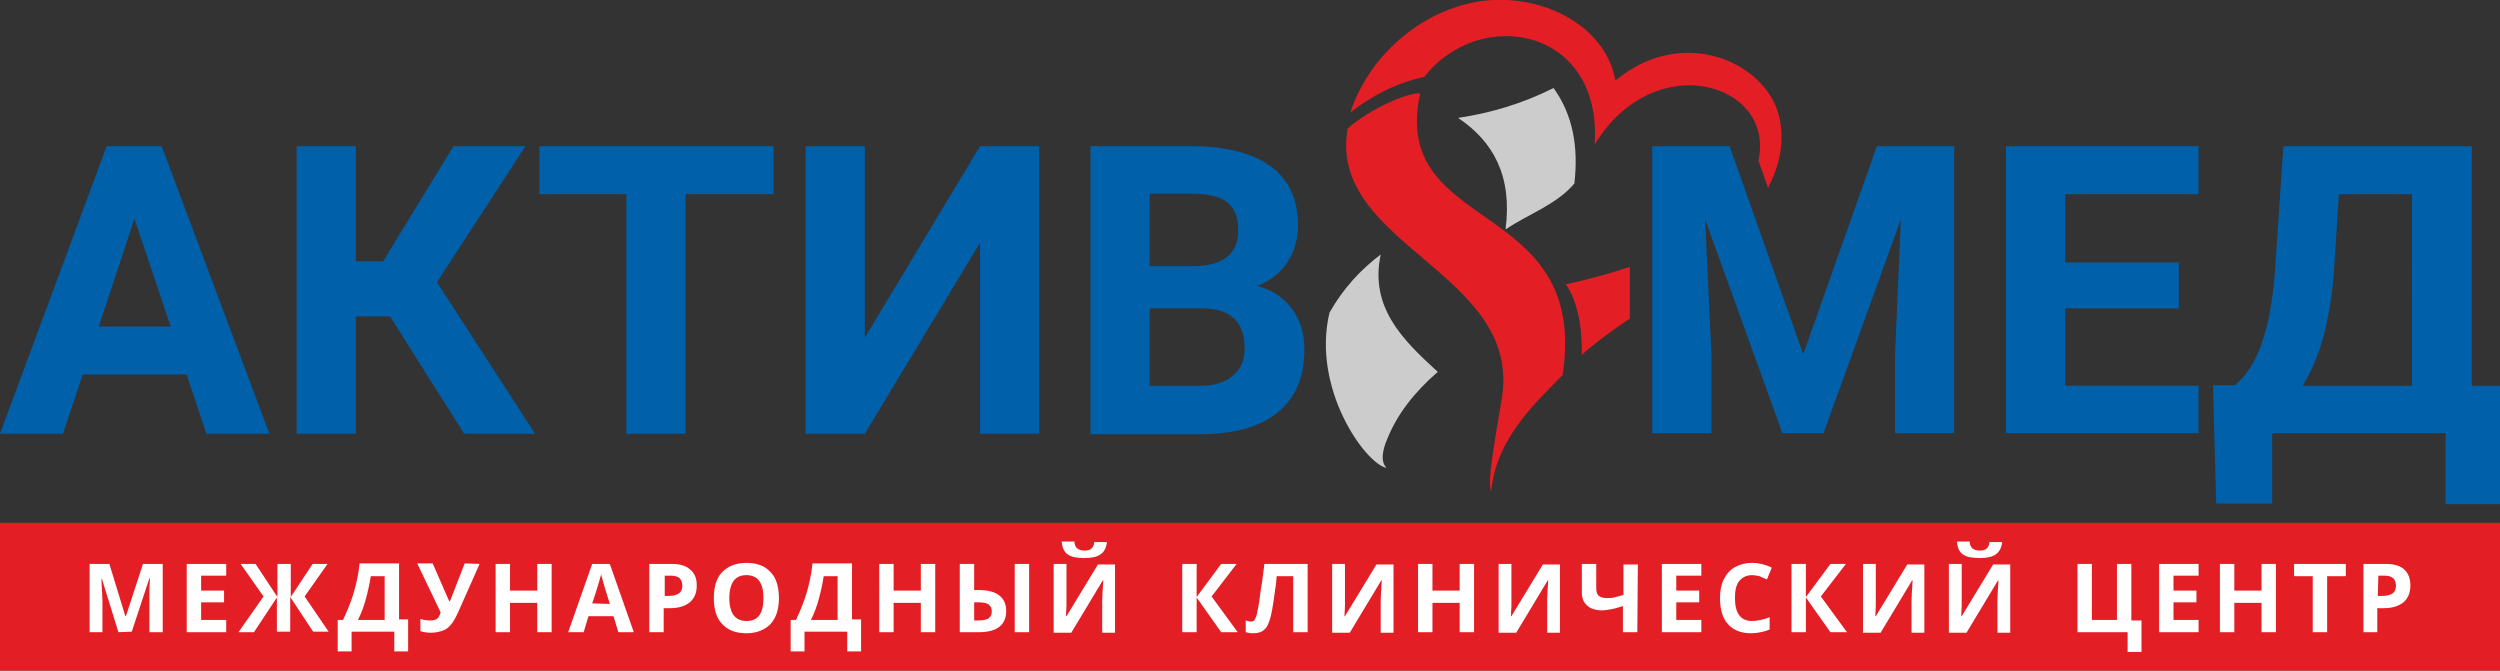
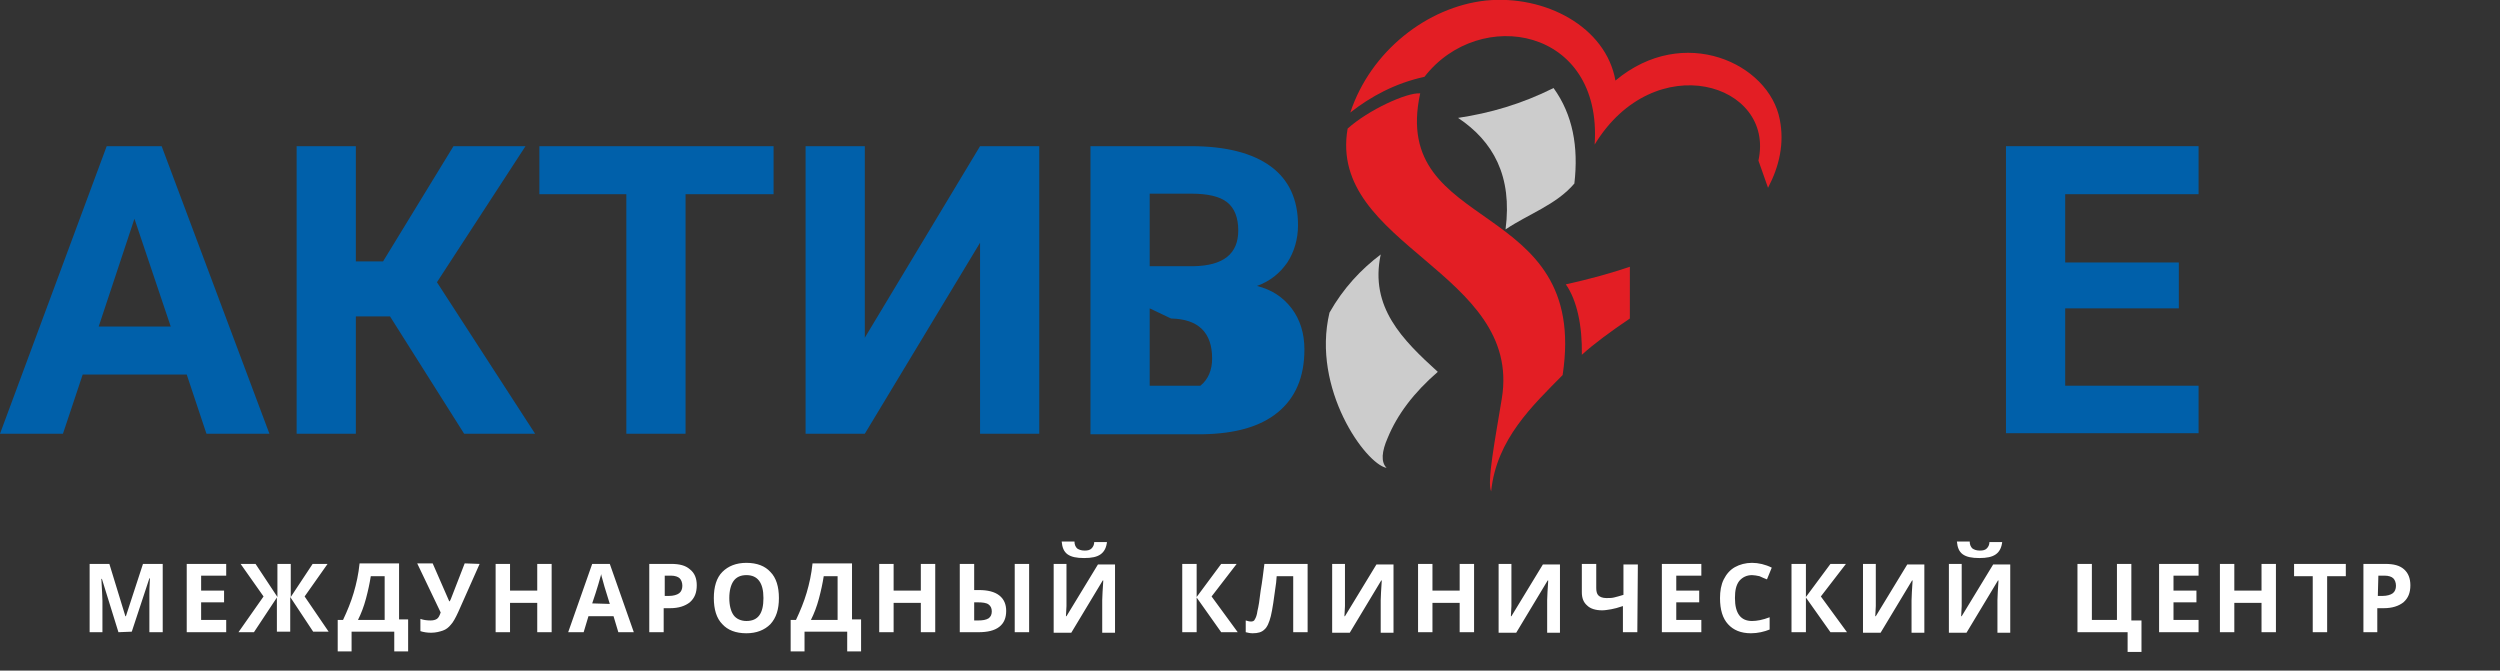
<svg xmlns="http://www.w3.org/2000/svg" version="1.1" id="Слой_1" x="0px" y="0px" viewBox="0 0 468.6 125.7" style="enable-background:new 0 0 468.6 125.7;" xml:space="preserve">
  <rect x="0" y="0" width="468.6" height="125.7" fill="#333333" stroke="none" />
  <style type="text/css">
	.st0{fill:#E31E24;}
	.st1{fill:#CCCCCC;}
	.st2{fill:#0060AA;}
	.st3{fill:#FFFFFF;}
</style>
-   <polygon class="st0" points="468.6,98 0,98 0,125.7 468.6,125.7 " />
  <path class="st0" d="M279.5,92.1c-0.8-1.7,0.7-9.5,2-17.4c3.9-23.7-32.7-28.7-28.9-50.6c3.9-3.5,11.1-6.8,13.6-6.6  c-5.8,26.6,31.8,19.3,26.7,52.8C287.3,76,280.5,82.3,279.5,92.1L279.5,92.1z" />
  <path class="st1" d="M258.8,47.7c-2.1,9.9,4.1,16,10.7,22c-4.5,3.9-7.6,8-9.4,12.4c-1.1,2.5-1.3,4.5-0.2,5.6  c-3.9-0.7-14.1-14.8-10.7-29.1C251.8,54,255.1,50.5,258.8,47.7L258.8,47.7z" />
  <path class="st1" d="M282.2,43c1.3-10-2.3-16.5-8.9-20.9c6-0.9,11.9-2.6,17.9-5.6c3.6,5,4.7,11,3.9,17.9  C291.7,38.4,286.5,40.1,282.2,43L282.2,43z" />
  <path class="st0" d="M296.5,66.5c2.2-2,5.3-4.3,9-6.8V50c-3.5,1.2-7.5,2.3-12,3.3C295.6,56.3,296.6,61.1,296.5,66.5L296.5,66.5z   M331.4,35.2c2.1-4,3.1-8.3,2.2-12.8c-2-10.5-18-18-30.8-7.3C301,5,289.6-1,278.5,0.1c-11,1.2-21.6,9.5-25.4,21  c3.8-3,8.4-5.5,13.9-6.7c10.3-13.3,33.4-9.3,31.9,12.7c11.2-18.4,33.9-11.5,30.7,3L331.4,35.2L331.4,35.2z" />
  <g>
-     <path class="st2" d="M35,70.2H15.5l-3.7,11.1H0l20-53.9h10.3l20.2,53.9H38.7L35,70.2L35,70.2z M18.5,61.2H32L25.2,41L18.5,61.2   L18.5,61.2z M73.1,59.3h-6.4v22H55.6V27.4h11.1V49h5.1L85,27.4h13.5L81.9,52.9l18.4,28.4H87L73.1,59.3L73.1,59.3z M145,36.4h-16.5   v44.9h-11.1V36.4h-16.3v-9H145V36.4L145,36.4z M183.7,27.4h11.1v53.9h-11.1V45.5l-21.6,35.8H151V27.4h11.1v35.9L183.7,27.4   L183.7,27.4z M204.4,81.2V27.4h18.9c6.5,0,11.5,1.3,14.9,3.8s5.1,6.2,5.1,11c0,2.6-0.7,5-2,7c-1.4,2-3.2,3.5-5.7,4.4   c2.8,0.7,4.9,2.1,6.5,4.2c1.6,2.1,2.4,4.7,2.4,7.7c0,5.2-1.7,9.1-5,11.8c-3.3,2.7-8,4-14.1,4.1h-21V81.2z M215.5,57.8v14.5h9.5   c2.6,0,4.7-0.6,6.1-1.9c1.5-1.2,2.2-3,2.2-5.1c0-4.9-2.6-7.4-7.7-7.5L215.5,57.8L215.5,57.8z M215.5,49.9h8.2   c5.6-0.1,8.4-2.3,8.4-6.7c0-2.4-0.7-4.2-2.1-5.3c-1.4-1.1-3.7-1.6-6.7-1.6h-7.8L215.5,49.9L215.5,49.9z" />
+     <path class="st2" d="M35,70.2H15.5l-3.7,11.1H0l20-53.9h10.3l20.2,53.9H38.7L35,70.2L35,70.2z M18.5,61.2H32L25.2,41L18.5,61.2   L18.5,61.2z M73.1,59.3h-6.4v22H55.6V27.4h11.1V49h5.1L85,27.4h13.5L81.9,52.9l18.4,28.4H87L73.1,59.3L73.1,59.3z M145,36.4h-16.5   v44.9h-11.1V36.4h-16.3v-9H145V36.4L145,36.4z M183.7,27.4h11.1v53.9h-11.1V45.5l-21.6,35.8H151V27.4h11.1v35.9L183.7,27.4   L183.7,27.4z M204.4,81.2V27.4h18.9c6.5,0,11.5,1.3,14.9,3.8s5.1,6.2,5.1,11c0,2.6-0.7,5-2,7c-1.4,2-3.2,3.5-5.7,4.4   c2.8,0.7,4.9,2.1,6.5,4.2c1.6,2.1,2.4,4.7,2.4,7.7c0,5.2-1.7,9.1-5,11.8c-3.3,2.7-8,4-14.1,4.1h-21V81.2z M215.5,57.8v14.5h9.5   c1.5-1.2,2.2-3,2.2-5.1c0-4.9-2.6-7.4-7.7-7.5L215.5,57.8L215.5,57.8z M215.5,49.9h8.2   c5.6-0.1,8.4-2.3,8.4-6.7c0-2.4-0.7-4.2-2.1-5.3c-1.4-1.1-3.7-1.6-6.7-1.6h-7.8L215.5,49.9L215.5,49.9z" />
    <polygon class="st2" points="408.4,57.8 387.1,57.8 387.1,72.3 412.1,72.3 412.1,81.2 376,81.2 376,27.4 412.1,27.4 412.1,36.4    387.1,36.4 387.1,49.2 408.4,49.2  " />
-     <path class="st2" d="M468.6,94.5h-10.2V81.2h-32.5v13.2h-10.5l-0.6-22.2h4.1c2.2-1.8,3.9-4.5,5.1-8s2-7.9,2.4-13.1l1.6-23.7h35.3   v44.9h5.4L468.6,94.5L468.6,94.5z M431.6,72.3h20.5V36.4h-13.7l-0.9,14.2C436.8,60,434.8,67.3,431.6,72.3L431.6,72.3z" />
-     <polygon class="st2" points="324.2,27.4 338,66.4 351.8,27.4 366.3,27.4 366.3,81.2 355.2,81.2 355.2,66.5 356.3,41.1 341.8,81.2    334.1,81.2 319.6,41.1 320.8,66.5 320.8,81.2 309.7,81.2 309.7,27.4  " />
  </g>
  <path class="st3" d="M22.2,118.5l-3.1-10H19c0.1,2,0.2,3.4,0.2,4.1v5.9h-2.4v-12.8h3.7l3,9.8h0.1l3.2-9.8h3.7v12.8H28v-6.1  c0-0.3,0-0.6,0-1s0-1.4,0.1-3H28l-3.3,10L22.2,118.5L22.2,118.5z M42.4,118.5H35v-12.8h7.4v2.2h-4.7v2.8H42v2.2h-4.3v3.3h4.7V118.5  L42.4,118.5z M49.4,111.8l-4.3-6.1h2.8l4.1,6.2v-6.2h2.5v6.2l4.1-6.2h2.8l-4.3,6.1l4.5,6.6h-2.9l-4.3-6.5v6.5h-2.5V112l-4.3,6.5  h-2.9L49.4,111.8L49.4,111.8z M63.3,116.2h1c0.8-1.7,1.5-3.4,2-5.1s0.9-3.5,1.1-5.5h7.4v10.5h1.7v6h-2.6v-3.7h-8v3.7h-2.6  L63.3,116.2L63.3,116.2z M69.5,108c-0.2,1.3-0.5,2.7-0.9,4.2s-0.9,2.8-1.5,4h5V108H69.5L69.5,108z M89.9,105.7l-4,9  c-0.5,1.1-1,2-1.4,2.4c-0.4,0.5-0.9,0.9-1.5,1.1s-1.3,0.4-2.2,0.4c-0.7,0-1.4-0.1-2-0.3V116c0.5,0.2,1.2,0.3,1.9,0.3  c0.5,0,0.9-0.1,1.2-0.3c0.3-0.2,0.5-0.6,0.7-1.2l-4.4-9.2h2.9l3.1,7.1h0.1l0.2-0.4l2.6-6.7L89.9,105.7L89.9,105.7z M103.4,118.5  h-2.7V113h-5.1v5.5h-2.7v-12.8h2.7v5h5.1v-5h2.7V118.5L103.4,118.5z M115.9,118.5l-0.9-3h-4.7l-0.9,3h-2.9l4.5-12.8h3.3l4.5,12.8  H115.9L115.9,118.5z M114.3,113.2c-0.9-2.8-1.3-4.3-1.4-4.7c-0.1-0.4-0.2-0.6-0.2-0.9c-0.2,0.7-0.7,2.6-1.7,5.5L114.3,113.2  L114.3,113.2z M124.5,111.7h0.9c0.8,0,1.5-0.2,1.9-0.5s0.6-0.8,0.6-1.4s-0.2-1.1-0.5-1.4s-0.9-0.5-1.6-0.5h-1.2v3.8H124.5z   M130.6,109.7c0,1.4-0.4,2.4-1.3,3.2c-0.9,0.7-2.1,1.1-3.7,1.1h-1.2v4.5h-2.7v-12.8h4.1c1.6,0,2.7,0.3,3.5,1  C130.2,107.4,130.6,108.4,130.6,109.7L130.6,109.7z M146,112.1c0,2.1-0.5,3.7-1.6,4.9c-1.1,1.1-2.6,1.7-4.5,1.7  c-2,0-3.5-0.6-4.5-1.7c-1.1-1.1-1.6-2.8-1.6-4.9s0.5-3.8,1.6-4.9s2.6-1.7,4.5-1.7c2,0,3.5,0.6,4.5,1.7  C145.5,108.3,146,110,146,112.1L146,112.1z M136.7,112.1c0,1.4,0.3,2.5,0.8,3.2s1.4,1.1,2.4,1.1c2.2,0,3.2-1.4,3.2-4.3  s-1.1-4.3-3.2-4.3c-1.1,0-1.9,0.4-2.4,1.1C137,109.6,136.7,110.7,136.7,112.1L136.7,112.1z M148.2,116.2h1c0.8-1.7,1.5-3.4,2-5.1  s0.9-3.5,1.1-5.5h7.4v10.5h1.7v6h-2.6v-3.7h-8v3.7h-2.6L148.2,116.2L148.2,116.2z M154.4,108c-0.2,1.3-0.5,2.7-0.9,4.2  s-0.9,2.8-1.5,4h5V108H154.4L154.4,108z M175.3,118.5h-2.7V113h-5.1v5.5h-2.7v-12.8h2.7v5h5.1v-5h2.7V118.5L175.3,118.5z   M188.6,114.5c0,1.3-0.4,2.3-1.3,3c-0.9,0.7-2.2,1-3.9,1h-3.5v-12.8h2.7v4.9h0.9c1.6,0,2.9,0.3,3.8,1  C188.2,112.3,188.6,113.3,188.6,114.5L188.6,114.5z M182.6,116.3h0.7c0.9,0,1.5-0.1,2-0.4c0.4-0.3,0.6-0.7,0.6-1.3s-0.2-1-0.6-1.3  c-0.4-0.3-1.1-0.4-2.1-0.4h-0.6L182.6,116.3L182.6,116.3z M192.9,118.5h-2.7v-12.8h2.7V118.5L192.9,118.5z M197.5,105.7h2.4v6.2v1.7  l-0.1,1.9h0.1l5.9-9.7h3.2v12.8h-2.4v-6.1c0-0.8,0.1-2,0.2-3.7h-0.1l-5.9,9.8h-3.3L197.5,105.7L197.5,105.7z M207.5,101.5  c-0.1,1.1-0.5,1.9-1.2,2.4s-1.7,0.7-3.1,0.7c-1.4,0-2.4-0.2-3.1-0.7c-0.7-0.5-1-1.3-1.1-2.4h2.4c0,0.6,0.2,1,0.5,1.3  c0.3,0.2,0.7,0.4,1.4,0.4c0.6,0,1-0.1,1.3-0.4s0.5-0.7,0.5-1.2h2.4V101.5z M232,118.5h-3.1l-4.6-6.5v6.5h-2.7v-12.8h2.7v6.2l4.6-6.2  h2.9l-4.7,6.1L232,118.5L232,118.5z M245.1,118.5h-2.7V108h-3.1l-0.1,1.2c-0.4,3-0.7,5.1-1,6.3c-0.3,1.2-0.7,2.1-1.2,2.5  c-0.5,0.5-1.2,0.7-2.2,0.7c-0.5,0-0.9-0.1-1.3-0.2v-2.2c0.3,0.1,0.7,0.2,1,0.2s0.6-0.1,0.7-0.4c0.2-0.3,0.4-0.8,0.5-1.6  c0.2-0.8,0.4-2,0.6-3.8c0.3-1.7,0.5-3.4,0.7-5h8.1V118.5L245.1,118.5z M249.7,105.7h2.4v6.2v1.7l-0.1,1.9h0.1l5.9-9.7h3.2v12.8h-2.4  v-6.1c0-0.8,0.1-2,0.2-3.7h-0.1l-5.9,9.8h-3.3L249.7,105.7L249.7,105.7z M276.3,118.5h-2.7V113h-5.1v5.5h-2.7v-12.8h2.7v5h5.1v-5  h2.7V118.5L276.3,118.5z M280.9,105.7h2.4v6.2v1.7l-0.1,1.9h0.1l5.9-9.7h3.2v12.8H290v-6.1c0-0.8,0.1-2,0.2-3.7h-0.1l-5.9,9.8h-3.3  L280.9,105.7L280.9,105.7z M306.9,118.5h-2.7v-4.9c-0.9,0.3-1.6,0.5-2.2,0.6s-1.2,0.2-1.7,0.2c-1.2,0-2.2-0.3-2.8-0.9  c-0.7-0.6-1-1.4-1-2.5v-5.3h2.7v4.5c0,0.6,0.1,1.1,0.4,1.4s0.8,0.5,1.5,0.5c0.5,0,1,0,1.4-0.1c0.5-0.1,1.1-0.3,1.8-0.5v-5.7h2.7  L306.9,118.5L306.9,118.5z M318.9,118.5h-7.4v-12.8h7.4v2.2h-4.7v2.8h4.3v2.2h-4.3v3.3h4.7V118.5L318.9,118.5z M328.4,107.8  c-1,0-1.8,0.4-2.4,1.1c-0.6,0.8-0.8,1.8-0.8,3.2c0,2.9,1.1,4.3,3.2,4.3c0.9,0,2-0.2,3.3-0.7v2.3c-1,0.4-2.2,0.7-3.5,0.7  c-1.9,0-3.3-0.6-4.3-1.7s-1.5-2.7-1.5-4.9c0-1.3,0.2-2.5,0.7-3.5s1.2-1.8,2.1-2.3s2-0.8,3.2-0.8s2.5,0.3,3.7,0.9l-0.9,2.2  c-0.5-0.2-1-0.4-1.4-0.6C329.3,107.9,328.8,107.8,328.4,107.8L328.4,107.8z M346.2,118.5h-3.1l-4.6-6.5v6.5h-2.7v-12.8h2.7v6.2  l4.6-6.2h2.9l-4.7,6.1L346.2,118.5L346.2,118.5z M349.2,105.7h2.4v6.2v1.7l-0.1,1.9h0.1l5.9-9.7h3.2v12.8h-2.4v-6.1  c0-0.8,0.1-2,0.2-3.7h-0.1l-5.9,9.8h-3.3L349.2,105.7L349.2,105.7z M365.3,105.7h2.4v6.2v1.7l-0.1,1.9h0.1l5.9-9.7h3.2v12.8h-2.4  v-6.1c0-0.8,0.1-2,0.2-3.7h-0.1l-5.9,9.8h-3.3L365.3,105.7L365.3,105.7z M375.3,101.5c-0.1,1.1-0.5,1.9-1.2,2.4s-1.7,0.7-3.1,0.7  s-2.4-0.2-3.1-0.7s-1-1.3-1.1-2.4h2.4c0,0.6,0.2,1,0.5,1.3c0.3,0.2,0.7,0.4,1.4,0.4c0.6,0,1-0.1,1.3-0.4s0.5-0.7,0.5-1.2h2.4V101.5z   M399.5,116.3h1.9v5.9h-2.6v-3.7h-9.4v-12.8h2.7v10.5h4.7v-10.5h2.7L399.5,116.3L399.5,116.3z M412.1,118.5h-7.4v-12.8h7.4v2.2h-4.7  v2.8h4.3v2.2h-4.3v3.3h4.7V118.5L412.1,118.5z M426.6,118.5h-2.7V113h-5.1v5.5h-2.7v-12.8h2.7v5h5.1v-5h2.7V118.5L426.6,118.5z   M436.2,118.5h-2.7V108H430v-2.3h9.7v2.3h-3.5V118.5L436.2,118.5z M445.7,111.7h0.9c0.8,0,1.5-0.2,1.9-0.5s0.6-0.8,0.6-1.4  s-0.2-1.1-0.5-1.4s-0.9-0.5-1.6-0.5h-1.2L445.7,111.7L445.7,111.7z M451.8,109.7c0,1.4-0.4,2.4-1.3,3.2c-0.9,0.7-2.1,1.1-3.7,1.1  h-1.2v4.5H443v-12.8h4.1c1.6,0,2.7,0.3,3.5,1C451.4,107.4,451.8,108.4,451.8,109.7L451.8,109.7z" />
</svg>